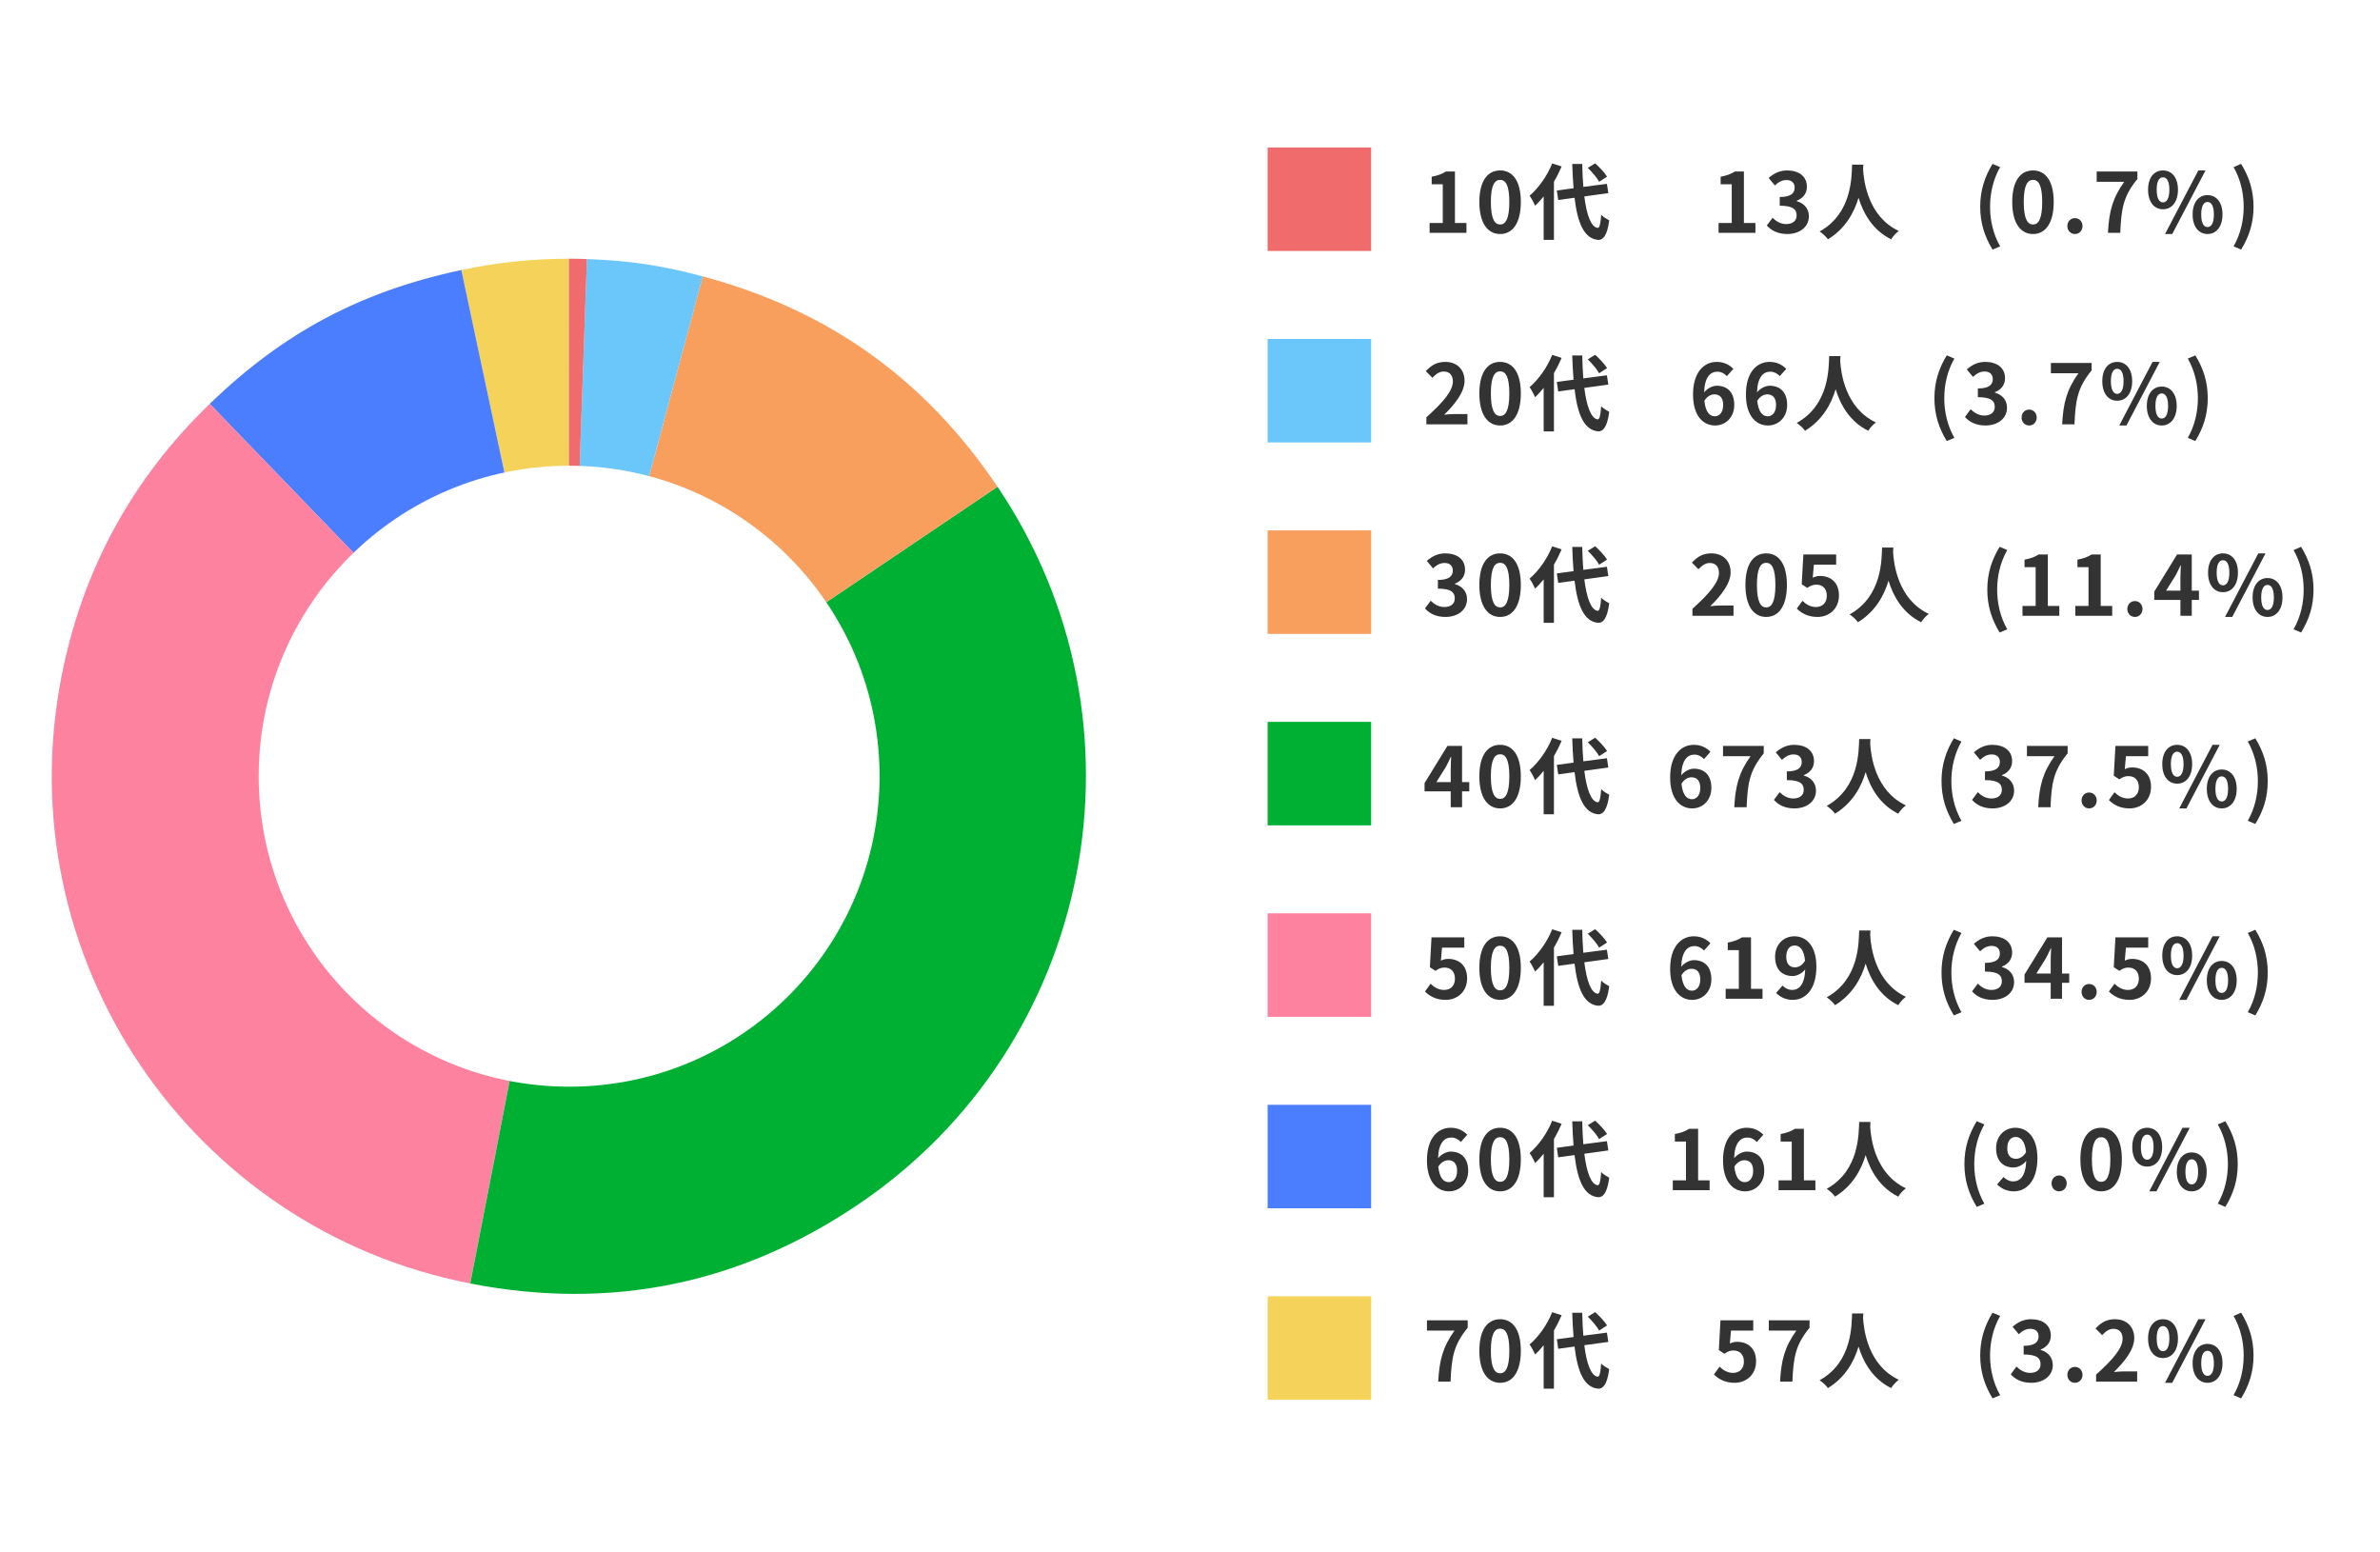
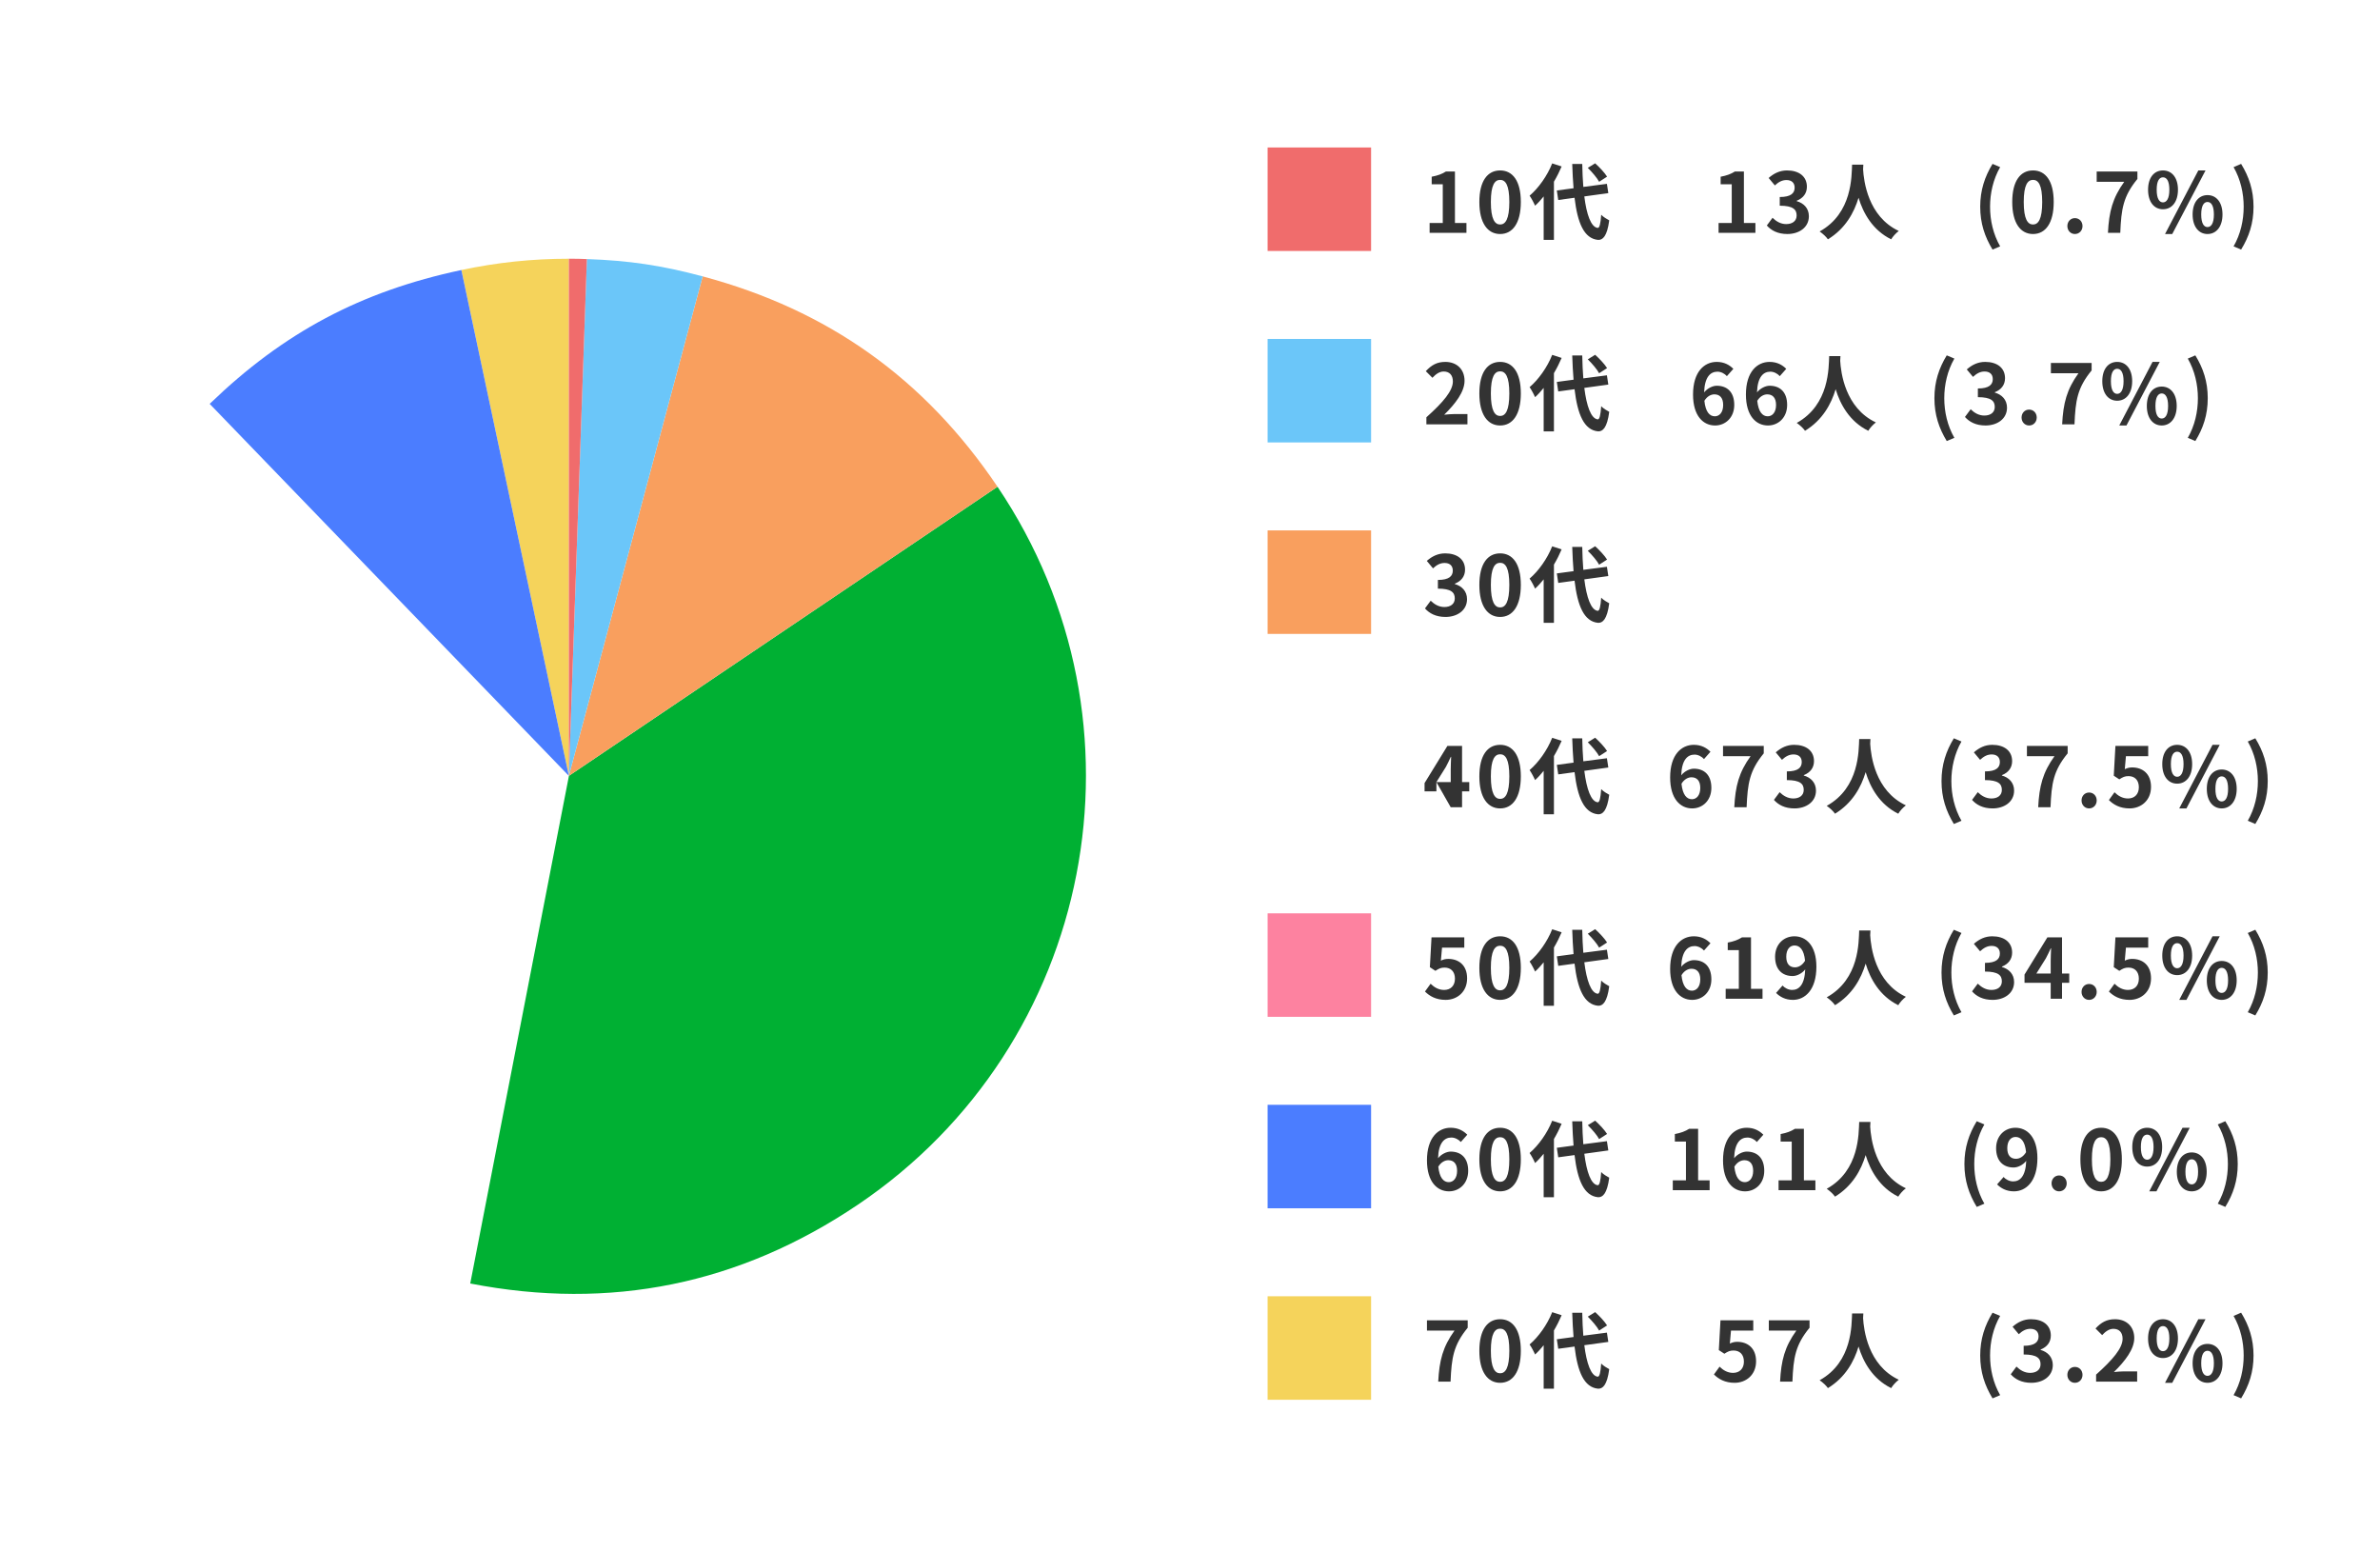
<svg xmlns="http://www.w3.org/2000/svg" width="460" height="300" viewBox="0 0 460 300" fill="none">
  <rect width="460" height="300" fill="white" />
  <g clip-path="url(#clip0_12586_2444)">
    <path d="M109.947 149.934L89.17 52.182C96.078 50.71 102.884 50 109.947 50V149.934Z" fill="#F5D35B" />
    <path d="M109.947 149.934L40.526 78.047C54.821 64.243 69.736 56.315 89.17 52.182L109.947 149.921V149.934Z" fill="#4B7DFF" />
-     <path d="M109.947 149.934L90.874 248.021C36.704 237.484 1.323 185.031 11.86 130.861C15.863 110.278 25.444 92.613 40.539 78.047L109.96 149.934H109.947Z" fill="#FD82A0" />
    <path d="M109.946 149.934L192.796 94.059C223.658 139.81 211.584 201.921 165.834 232.783C142.952 248.214 117.978 253.302 90.887 248.033L109.959 149.946L109.946 149.934Z" fill="#00B033" />
    <path d="M109.946 149.934L135.811 53.409C160.113 59.917 178.721 73.192 192.796 94.059L109.946 149.934Z" fill="#F99F5E" />
    <path d="M109.946 149.934L113.433 50.065C121.594 50.349 127.921 51.291 135.811 53.409L109.946 149.934Z" fill="#6BC6F9" />
    <path d="M109.946 149.934V50C111.496 50 111.883 50 113.433 50.065L109.946 149.934Z" fill="#F06C6C" />
-     <circle cx="110" cy="150" r="60" fill="white" />
  </g>
  <rect x="245" y="28.5" width="20" height="20" fill="#F06C6C" />
  <path d="M276.312 45V43.096H278.856V35.608H276.712V34.152C277.896 33.928 278.712 33.624 279.464 33.144H281.208V43.096H283.432V45H276.312ZM289.942 45.224C287.526 45.224 285.926 43.112 285.926 39.032C285.926 34.936 287.526 32.936 289.942 32.936C292.358 32.936 293.942 34.952 293.942 39.032C293.942 43.112 292.358 45.224 289.942 45.224ZM289.942 43.384C290.966 43.384 291.718 42.36 291.718 39.032C291.718 35.72 290.966 34.76 289.942 34.76C288.918 34.76 288.15 35.72 288.15 39.032C288.15 42.36 288.918 43.384 289.942 43.384ZM310.612 34.136L309.076 35.128C308.676 34.376 307.716 33.256 306.884 32.44L308.308 31.56C309.156 32.328 310.148 33.384 310.612 34.136ZM300.004 31.576L301.828 32.168C301.412 33.144 300.916 34.136 300.34 35.112V46.36H298.356V37.96C297.812 38.632 297.268 39.24 296.692 39.752C296.516 39.304 295.972 38.28 295.636 37.816C297.364 36.344 299.044 33.992 300.004 31.576ZM310.852 37.32L306.212 37.96C306.66 41.512 307.508 43.88 308.788 44.04C309.156 44.072 309.348 43.272 309.476 41.496C309.828 41.912 310.676 42.392 311.028 42.584C310.628 45.672 309.764 46.408 308.868 46.36C306.164 46.104 304.9 43.096 304.324 38.216L301.172 38.648L300.9 36.808L304.132 36.376C304.02 34.936 303.924 33.368 303.876 31.688H305.812C305.844 33.256 305.908 34.76 306.02 36.12L310.58 35.528L310.852 37.32Z" fill="#333333" />
  <path d="M332.162 45V43.096H334.706V35.608H332.562V34.152C333.746 33.928 334.562 33.624 335.314 33.144H337.058V43.096H339.282V45H332.162ZM345.456 45.224C343.584 45.224 342.32 44.52 341.488 43.576L342.592 42.088C343.296 42.776 344.16 43.304 345.232 43.304C346.432 43.304 347.248 42.712 347.248 41.64C347.248 40.488 346.56 39.752 343.984 39.752V38.072C346.16 38.072 346.864 37.32 346.864 36.264C346.864 35.336 346.288 34.792 345.28 34.792C344.432 34.792 343.744 35.176 343.04 35.832L341.84 34.392C342.864 33.496 344 32.936 345.392 32.936C347.68 32.936 349.232 34.072 349.232 36.088C349.232 37.368 348.512 38.296 347.264 38.792V38.872C348.592 39.24 349.616 40.232 349.616 41.784C349.616 43.96 347.712 45.224 345.456 45.224ZM357.966 31.816H360.142C360.126 32.072 360.11 32.392 360.094 32.728C360.222 34.936 361.022 41.832 366.99 44.632C366.398 45.08 365.822 45.736 365.518 46.248C361.902 44.456 360.11 41.16 359.214 38.216C358.35 41.096 356.67 44.184 353.294 46.248C352.958 45.752 352.334 45.176 351.694 44.728C358.078 41.192 357.854 33.928 357.966 31.816ZM385.113 48.232C383.609 45.752 382.729 43.16 382.729 39.944C382.729 36.76 383.609 34.136 385.113 31.672L386.585 32.296C385.241 34.632 384.633 37.336 384.633 39.944C384.633 42.584 385.241 45.272 386.585 47.608L385.113 48.232ZM392.936 45.224C390.52 45.224 388.92 43.112 388.92 39.032C388.92 34.936 390.52 32.936 392.936 32.936C395.352 32.936 396.936 34.952 396.936 39.032C396.936 43.112 395.352 45.224 392.936 45.224ZM392.936 43.384C393.96 43.384 394.712 42.36 394.712 39.032C394.712 35.72 393.96 34.76 392.936 34.76C391.912 34.76 391.144 35.72 391.144 39.032C391.144 42.36 391.912 43.384 392.936 43.384ZM401.03 45.224C400.198 45.224 399.574 44.552 399.574 43.688C399.574 42.808 400.198 42.152 401.03 42.152C401.878 42.152 402.502 42.808 402.502 43.688C402.502 44.552 401.878 45.224 401.03 45.224ZM407.417 45C407.625 40.888 408.313 38.264 410.569 35.128H405.241V33.144H413.113V34.584C410.361 37.944 409.993 40.36 409.801 45H407.417ZM418.054 40.44C416.358 40.44 415.174 39.048 415.174 36.664C415.174 34.296 416.358 32.936 418.054 32.936C419.75 32.936 420.95 34.296 420.95 36.664C420.95 39.048 419.75 40.44 418.054 40.44ZM418.054 39.112C418.742 39.112 419.286 38.408 419.286 36.664C419.286 34.92 418.742 34.264 418.054 34.264C417.366 34.264 416.838 34.92 416.838 36.664C416.838 38.408 417.366 39.112 418.054 39.112ZM418.454 45.224L424.886 32.936H426.278L419.846 45.224H418.454ZM426.662 45.224C424.982 45.224 423.782 43.816 423.782 41.448C423.782 39.064 424.982 37.704 426.662 37.704C428.342 37.704 429.558 39.064 429.558 41.448C429.558 43.816 428.342 45.224 426.662 45.224ZM426.662 43.88C427.35 43.88 427.894 43.192 427.894 41.448C427.894 39.704 427.35 39.032 426.662 39.032C425.974 39.032 425.446 39.704 425.446 41.448C425.446 43.192 425.974 43.88 426.662 43.88ZM433.157 48.232L431.701 47.608C433.045 45.272 433.653 42.584 433.653 39.944C433.653 37.336 433.045 34.632 431.701 32.296L433.157 31.672C434.677 34.136 435.557 36.76 435.557 39.944C435.557 43.16 434.677 45.752 433.157 48.232Z" fill="#333333" />
  <rect x="245" y="65.5" width="20" height="20" fill="#6BC6F9" />
  <path d="M275.688 82V80.64C278.904 77.76 280.808 75.536 280.808 73.712C280.808 72.512 280.168 71.792 279.032 71.792C278.168 71.792 277.464 72.352 276.856 73.008L275.576 71.728C276.664 70.56 277.72 69.936 279.336 69.936C281.576 69.936 283.064 71.376 283.064 73.584C283.064 75.728 281.288 78.032 279.128 80.144C279.72 80.08 280.504 80.016 281.064 80.016H283.624V82H275.688ZM289.942 82.224C287.526 82.224 285.926 80.112 285.926 76.032C285.926 71.936 287.526 69.936 289.942 69.936C292.358 69.936 293.942 71.952 293.942 76.032C293.942 80.112 292.358 82.224 289.942 82.224ZM289.942 80.384C290.966 80.384 291.718 79.36 291.718 76.032C291.718 72.72 290.966 71.76 289.942 71.76C288.918 71.76 288.15 72.72 288.15 76.032C288.15 79.36 288.918 80.384 289.942 80.384ZM310.612 71.136L309.076 72.128C308.676 71.376 307.716 70.256 306.884 69.44L308.308 68.56C309.156 69.328 310.148 70.384 310.612 71.136ZM300.004 68.576L301.828 69.168C301.412 70.144 300.916 71.136 300.34 72.112V83.36H298.356V74.96C297.812 75.632 297.268 76.24 296.692 76.752C296.516 76.304 295.972 75.28 295.636 74.816C297.364 73.344 299.044 70.992 300.004 68.576ZM310.852 74.32L306.212 74.96C306.66 78.512 307.508 80.88 308.788 81.04C309.156 81.072 309.348 80.272 309.476 78.496C309.828 78.912 310.676 79.392 311.028 79.584C310.628 82.672 309.764 83.408 308.868 83.36C306.164 83.104 304.9 80.096 304.324 75.216L301.172 75.648L300.9 73.808L304.132 73.376C304.02 71.936 303.924 70.368 303.876 68.688H305.812C305.844 70.256 305.908 71.76 306.02 73.12L310.58 72.528L310.852 74.32Z" fill="#333333" />
  <path d="M331.353 76.208C330.713 76.208 329.961 76.56 329.417 77.456C329.641 79.616 330.441 80.448 331.433 80.448C332.313 80.448 333.049 79.712 333.049 78.256C333.049 76.864 332.377 76.208 331.353 76.208ZM331.481 82.224C329.225 82.224 327.225 80.416 327.225 76.24C327.225 71.824 329.417 69.936 331.801 69.936C333.257 69.936 334.297 70.544 335.017 71.28L333.769 72.688C333.353 72.208 332.633 71.824 331.945 71.824C330.585 71.824 329.465 72.848 329.369 75.824C330.009 75.024 331.033 74.544 331.801 74.544C333.785 74.544 335.193 75.728 335.193 78.256C335.193 80.688 333.497 82.224 331.481 82.224ZM341.575 76.208C340.935 76.208 340.183 76.56 339.639 77.456C339.863 79.616 340.663 80.448 341.655 80.448C342.535 80.448 343.271 79.712 343.271 78.256C343.271 76.864 342.599 76.208 341.575 76.208ZM341.703 82.224C339.447 82.224 337.447 80.416 337.447 76.24C337.447 71.824 339.639 69.936 342.023 69.936C343.479 69.936 344.519 70.544 345.239 71.28L343.991 72.688C343.575 72.208 342.855 71.824 342.167 71.824C340.807 71.824 339.687 72.848 339.591 75.824C340.231 75.024 341.255 74.544 342.023 74.544C344.007 74.544 345.415 75.728 345.415 78.256C345.415 80.688 343.719 82.224 341.703 82.224ZM353.541 68.816H355.717C355.701 69.072 355.685 69.392 355.669 69.728C355.797 71.936 356.597 78.832 362.565 81.632C361.973 82.08 361.397 82.736 361.093 83.248C357.477 81.456 355.685 78.16 354.789 75.216C353.925 78.096 352.245 81.184 348.869 83.248C348.533 82.752 347.909 82.176 347.269 81.728C353.653 78.192 353.429 70.928 353.541 68.816ZM376.263 85.232C374.759 82.752 373.879 80.16 373.879 76.944C373.879 73.76 374.759 71.136 376.263 68.672L377.735 69.296C376.391 71.632 375.783 74.336 375.783 76.944C375.783 79.584 376.391 82.272 377.735 84.608L376.263 85.232ZM383.75 82.224C381.878 82.224 380.614 81.52 379.782 80.576L380.886 79.088C381.59 79.776 382.454 80.304 383.526 80.304C384.726 80.304 385.542 79.712 385.542 78.64C385.542 77.488 384.854 76.752 382.278 76.752V75.072C384.454 75.072 385.158 74.32 385.158 73.264C385.158 72.336 384.582 71.792 383.574 71.792C382.726 71.792 382.038 72.176 381.334 72.832L380.134 71.392C381.158 70.496 382.294 69.936 383.686 69.936C385.974 69.936 387.526 71.072 387.526 73.088C387.526 74.368 386.806 75.296 385.558 75.792V75.872C386.886 76.24 387.91 77.232 387.91 78.784C387.91 80.96 386.006 82.224 383.75 82.224ZM392.18 82.224C391.348 82.224 390.724 81.552 390.724 80.688C390.724 79.808 391.348 79.152 392.18 79.152C393.028 79.152 393.652 79.808 393.652 80.688C393.652 81.552 393.028 82.224 392.18 82.224ZM398.567 82C398.775 77.888 399.463 75.264 401.719 72.128H396.391V70.144H404.263V71.584C401.511 74.944 401.143 77.36 400.951 82H398.567ZM409.205 77.44C407.509 77.44 406.325 76.048 406.325 73.664C406.325 71.296 407.509 69.936 409.205 69.936C410.901 69.936 412.101 71.296 412.101 73.664C412.101 76.048 410.901 77.44 409.205 77.44ZM409.205 76.112C409.893 76.112 410.437 75.408 410.437 73.664C410.437 71.92 409.893 71.264 409.205 71.264C408.517 71.264 407.989 71.92 407.989 73.664C407.989 75.408 408.517 76.112 409.205 76.112ZM409.605 82.224L416.037 69.936H417.429L410.997 82.224H409.605ZM417.813 82.224C416.133 82.224 414.933 80.816 414.933 78.448C414.933 76.064 416.133 74.704 417.813 74.704C419.493 74.704 420.709 76.064 420.709 78.448C420.709 80.816 419.493 82.224 417.813 82.224ZM417.813 80.88C418.501 80.88 419.045 80.192 419.045 78.448C419.045 76.704 418.501 76.032 417.813 76.032C417.125 76.032 416.597 76.704 416.597 78.448C416.597 80.192 417.125 80.88 417.813 80.88ZM424.307 85.232L422.851 84.608C424.195 82.272 424.803 79.584 424.803 76.944C424.803 74.336 424.195 71.632 422.851 69.296L424.307 68.672C425.827 71.136 426.707 73.76 426.707 76.944C426.707 80.16 425.827 82.752 424.307 85.232Z" fill="#333333" />
  <rect x="245" y="102.5" width="20" height="20" fill="#F99F5E" />
  <path d="M279.384 119.224C277.512 119.224 276.248 118.52 275.416 117.576L276.52 116.088C277.224 116.776 278.088 117.304 279.16 117.304C280.36 117.304 281.176 116.712 281.176 115.64C281.176 114.488 280.488 113.752 277.912 113.752V112.072C280.088 112.072 280.792 111.32 280.792 110.264C280.792 109.336 280.216 108.792 279.208 108.792C278.36 108.792 277.672 109.176 276.968 109.832L275.768 108.392C276.792 107.496 277.928 106.936 279.32 106.936C281.608 106.936 283.16 108.072 283.16 110.088C283.16 111.368 282.44 112.296 281.192 112.792V112.872C282.52 113.24 283.544 114.232 283.544 115.784C283.544 117.96 281.64 119.224 279.384 119.224ZM289.942 119.224C287.526 119.224 285.926 117.112 285.926 113.032C285.926 108.936 287.526 106.936 289.942 106.936C292.358 106.936 293.942 108.952 293.942 113.032C293.942 117.112 292.358 119.224 289.942 119.224ZM289.942 117.384C290.966 117.384 291.718 116.36 291.718 113.032C291.718 109.72 290.966 108.76 289.942 108.76C288.918 108.76 288.15 109.72 288.15 113.032C288.15 116.36 288.918 117.384 289.942 117.384ZM310.612 108.136L309.076 109.128C308.676 108.376 307.716 107.256 306.884 106.44L308.308 105.56C309.156 106.328 310.148 107.384 310.612 108.136ZM300.004 105.576L301.828 106.168C301.412 107.144 300.916 108.136 300.34 109.112V120.36H298.356V111.96C297.812 112.632 297.268 113.24 296.692 113.752C296.516 113.304 295.972 112.28 295.636 111.816C297.364 110.344 299.044 107.992 300.004 105.576ZM310.852 111.32L306.212 111.96C306.66 115.512 307.508 117.88 308.788 118.04C309.156 118.072 309.348 117.272 309.476 115.496C309.828 115.912 310.676 116.392 311.028 116.584C310.628 119.672 309.764 120.408 308.868 120.36C306.164 120.104 304.9 117.096 304.324 112.216L301.172 112.648L300.9 110.808L304.132 110.376C304.02 108.936 303.924 107.368 303.876 105.688H305.812C305.844 107.256 305.908 108.76 306.02 110.12L310.58 109.528L310.852 111.32Z" fill="#333333" />
-   <path d="M327.113 119V117.64C330.329 114.76 332.233 112.536 332.233 110.712C332.233 109.512 331.593 108.792 330.457 108.792C329.593 108.792 328.889 109.352 328.281 110.008L327.001 108.728C328.089 107.56 329.145 106.936 330.761 106.936C333.001 106.936 334.489 108.376 334.489 110.584C334.489 112.728 332.713 115.032 330.553 117.144C331.145 117.08 331.929 117.016 332.489 117.016H335.049V119H327.113ZM341.367 119.224C338.951 119.224 337.351 117.112 337.351 113.032C337.351 108.936 338.951 106.936 341.367 106.936C343.783 106.936 345.367 108.952 345.367 113.032C345.367 117.112 343.783 119.224 341.367 119.224ZM341.367 117.384C342.391 117.384 343.143 116.36 343.143 113.032C343.143 109.72 342.391 108.76 341.367 108.76C340.343 108.76 339.575 109.72 339.575 113.032C339.575 116.36 340.343 117.384 341.367 117.384ZM351.285 119.224C349.413 119.224 348.165 118.488 347.285 117.608L348.373 116.104C349.045 116.76 349.877 117.304 350.981 117.304C352.213 117.304 353.077 116.52 353.077 115.128C353.077 113.752 352.277 112.984 351.077 112.984C350.373 112.984 349.989 113.16 349.301 113.608L348.229 112.904L348.549 107.144H354.885V109.128H350.581L350.357 111.64C350.837 111.416 351.237 111.304 351.781 111.304C353.765 111.304 355.429 112.488 355.429 115.064C355.429 117.704 353.477 119.224 351.285 119.224ZM363.763 105.816H365.939C365.923 106.072 365.907 106.392 365.891 106.728C366.019 108.936 366.819 115.832 372.787 118.632C372.195 119.08 371.619 119.736 371.315 120.248C367.699 118.456 365.907 115.16 365.011 112.216C364.147 115.096 362.467 118.184 359.091 120.248C358.755 119.752 358.131 119.176 357.491 118.728C363.875 115.192 363.651 107.928 363.763 105.816ZM386.485 122.232C384.981 119.752 384.101 117.16 384.101 113.944C384.101 110.76 384.981 108.136 386.485 105.672L387.957 106.296C386.613 108.632 386.005 111.336 386.005 113.944C386.005 116.584 386.613 119.272 387.957 121.608L386.485 122.232ZM390.9 119V117.096H393.444V109.608H391.3V108.152C392.484 107.928 393.3 107.624 394.052 107.144H395.796V117.096H398.02V119H390.9ZM401.121 119V117.096H403.665V109.608H401.521V108.152C402.705 107.928 403.521 107.624 404.273 107.144H406.017V117.096H408.241V119H401.121ZM412.623 119.224C411.791 119.224 411.167 118.552 411.167 117.688C411.167 116.808 411.791 116.152 412.623 116.152C413.471 116.152 414.095 116.808 414.095 117.688C414.095 118.552 413.471 119.224 412.623 119.224ZM418.658 114.136H421.426V111.72C421.426 111.032 421.474 109.96 421.506 109.256H421.442C421.154 109.896 420.834 110.552 420.498 111.192L418.658 114.136ZM421.426 119V115.928H416.37V114.328L420.786 107.144H423.618V114.136H425.01V115.928H423.618V119H421.426ZM429.648 114.44C427.952 114.44 426.768 113.048 426.768 110.664C426.768 108.296 427.952 106.936 429.648 106.936C431.344 106.936 432.544 108.296 432.544 110.664C432.544 113.048 431.344 114.44 429.648 114.44ZM429.648 113.112C430.336 113.112 430.88 112.408 430.88 110.664C430.88 108.92 430.336 108.264 429.648 108.264C428.96 108.264 428.432 108.92 428.432 110.664C428.432 112.408 428.96 113.112 429.648 113.112ZM430.048 119.224L436.48 106.936H437.872L431.44 119.224H430.048ZM438.256 119.224C436.576 119.224 435.376 117.816 435.376 115.448C435.376 113.064 436.576 111.704 438.256 111.704C439.936 111.704 441.152 113.064 441.152 115.448C441.152 117.816 439.936 119.224 438.256 119.224ZM438.256 117.88C438.944 117.88 439.488 117.192 439.488 115.448C439.488 113.704 438.944 113.032 438.256 113.032C437.568 113.032 437.04 113.704 437.04 115.448C437.04 117.192 437.568 117.88 438.256 117.88ZM444.751 122.232L443.295 121.608C444.639 119.272 445.247 116.584 445.247 113.944C445.247 111.336 444.639 108.632 443.295 106.296L444.751 105.672C446.271 108.136 447.151 110.76 447.151 113.944C447.151 117.16 446.271 119.752 444.751 122.232Z" fill="#333333" />
-   <rect x="245" y="139.5" width="20" height="20" fill="#00B033" />
-   <path d="M277.624 151.136H280.392V148.72C280.392 148.032 280.44 146.96 280.472 146.256H280.408C280.12 146.896 279.8 147.552 279.464 148.192L277.624 151.136ZM280.392 156V152.928H275.336V151.328L279.752 144.144H282.584V151.136H283.976V152.928H282.584V156H280.392ZM289.942 156.224C287.526 156.224 285.926 154.112 285.926 150.032C285.926 145.936 287.526 143.936 289.942 143.936C292.358 143.936 293.942 145.952 293.942 150.032C293.942 154.112 292.358 156.224 289.942 156.224ZM289.942 154.384C290.966 154.384 291.718 153.36 291.718 150.032C291.718 146.72 290.966 145.76 289.942 145.76C288.918 145.76 288.15 146.72 288.15 150.032C288.15 153.36 288.918 154.384 289.942 154.384ZM310.612 145.136L309.076 146.128C308.676 145.376 307.716 144.256 306.884 143.44L308.308 142.56C309.156 143.328 310.148 144.384 310.612 145.136ZM300.004 142.576L301.828 143.168C301.412 144.144 300.916 145.136 300.34 146.112V157.36H298.356V148.96C297.812 149.632 297.268 150.24 296.692 150.752C296.516 150.304 295.972 149.28 295.636 148.816C297.364 147.344 299.044 144.992 300.004 142.576ZM310.852 148.32L306.212 148.96C306.66 152.512 307.508 154.88 308.788 155.04C309.156 155.072 309.348 154.272 309.476 152.496C309.828 152.912 310.676 153.392 311.028 153.584C310.628 156.672 309.764 157.408 308.868 157.36C306.164 157.104 304.9 154.096 304.324 149.216L301.172 149.648L300.9 147.808L304.132 147.376C304.02 145.936 303.924 144.368 303.876 142.688H305.812C305.844 144.256 305.908 145.76 306.02 147.12L310.58 146.528L310.852 148.32Z" fill="#333333" />
+   <path d="M277.624 151.136H280.392V148.72C280.392 148.032 280.44 146.96 280.472 146.256H280.408C280.12 146.896 279.8 147.552 279.464 148.192L277.624 151.136ZV152.928H275.336V151.328L279.752 144.144H282.584V151.136H283.976V152.928H282.584V156H280.392ZM289.942 156.224C287.526 156.224 285.926 154.112 285.926 150.032C285.926 145.936 287.526 143.936 289.942 143.936C292.358 143.936 293.942 145.952 293.942 150.032C293.942 154.112 292.358 156.224 289.942 156.224ZM289.942 154.384C290.966 154.384 291.718 153.36 291.718 150.032C291.718 146.72 290.966 145.76 289.942 145.76C288.918 145.76 288.15 146.72 288.15 150.032C288.15 153.36 288.918 154.384 289.942 154.384ZM310.612 145.136L309.076 146.128C308.676 145.376 307.716 144.256 306.884 143.44L308.308 142.56C309.156 143.328 310.148 144.384 310.612 145.136ZM300.004 142.576L301.828 143.168C301.412 144.144 300.916 145.136 300.34 146.112V157.36H298.356V148.96C297.812 149.632 297.268 150.24 296.692 150.752C296.516 150.304 295.972 149.28 295.636 148.816C297.364 147.344 299.044 144.992 300.004 142.576ZM310.852 148.32L306.212 148.96C306.66 152.512 307.508 154.88 308.788 155.04C309.156 155.072 309.348 154.272 309.476 152.496C309.828 152.912 310.676 153.392 311.028 153.584C310.628 156.672 309.764 157.408 308.868 157.36C306.164 157.104 304.9 154.096 304.324 149.216L301.172 149.648L300.9 147.808L304.132 147.376C304.02 145.936 303.924 144.368 303.876 142.688H305.812C305.844 144.256 305.908 145.76 306.02 147.12L310.58 146.528L310.852 148.32Z" fill="#333333" />
  <path d="M326.928 150.208C326.288 150.208 325.536 150.56 324.992 151.456C325.216 153.616 326.016 154.448 327.008 154.448C327.888 154.448 328.624 153.712 328.624 152.256C328.624 150.864 327.952 150.208 326.928 150.208ZM327.056 156.224C324.8 156.224 322.8 154.416 322.8 150.24C322.8 145.824 324.992 143.936 327.376 143.936C328.832 143.936 329.872 144.544 330.592 145.28L329.344 146.688C328.928 146.208 328.208 145.824 327.52 145.824C326.16 145.824 325.04 146.848 324.944 149.824C325.584 149.024 326.608 148.544 327.376 148.544C329.36 148.544 330.768 149.728 330.768 152.256C330.768 154.688 329.072 156.224 327.056 156.224ZM335.198 156C335.406 151.888 336.094 149.264 338.35 146.128H333.022V144.144H340.894V145.584C338.142 148.944 337.774 151.36 337.582 156H335.198ZM346.828 156.224C344.956 156.224 343.692 155.52 342.86 154.576L343.964 153.088C344.668 153.776 345.532 154.304 346.604 154.304C347.804 154.304 348.62 153.712 348.62 152.64C348.62 151.488 347.932 150.752 345.356 150.752V149.072C347.532 149.072 348.236 148.32 348.236 147.264C348.236 146.336 347.66 145.792 346.652 145.792C345.804 145.792 345.116 146.176 344.412 146.832L343.212 145.392C344.236 144.496 345.372 143.936 346.764 143.936C349.052 143.936 350.604 145.072 350.604 147.088C350.604 148.368 349.884 149.296 348.636 149.792V149.872C349.964 150.24 350.988 151.232 350.988 152.784C350.988 154.96 349.084 156.224 346.828 156.224ZM359.338 142.816H361.514C361.498 143.072 361.482 143.392 361.466 143.728C361.594 145.936 362.394 152.832 368.362 155.632C367.77 156.08 367.194 156.736 366.89 157.248C363.274 155.456 361.482 152.16 360.586 149.216C359.722 152.096 358.042 155.184 354.666 157.248C354.33 156.752 353.706 156.176 353.066 155.728C359.45 152.192 359.226 144.928 359.338 142.816ZM377.635 159.232C376.131 156.752 375.251 154.16 375.251 150.944C375.251 147.76 376.131 145.136 377.635 142.672L379.107 143.296C377.763 145.632 377.155 148.336 377.155 150.944C377.155 153.584 377.763 156.272 379.107 158.608L377.635 159.232ZM385.121 156.224C383.249 156.224 381.985 155.52 381.153 154.576L382.257 153.088C382.961 153.776 383.825 154.304 384.897 154.304C386.097 154.304 386.913 153.712 386.913 152.64C386.913 151.488 386.225 150.752 383.649 150.752V149.072C385.825 149.072 386.529 148.32 386.529 147.264C386.529 146.336 385.953 145.792 384.945 145.792C384.097 145.792 383.409 146.176 382.705 146.832L381.505 145.392C382.529 144.496 383.665 143.936 385.057 143.936C387.345 143.936 388.898 145.072 388.898 147.088C388.898 148.368 388.177 149.296 386.929 149.792V149.872C388.257 150.24 389.281 151.232 389.281 152.784C389.281 154.96 387.377 156.224 385.121 156.224ZM393.935 156C394.143 151.888 394.831 149.264 397.087 146.128H391.759V144.144H399.631V145.584C396.879 148.944 396.511 151.36 396.319 156H393.935ZM403.773 156.224C402.941 156.224 402.317 155.552 402.317 154.688C402.317 153.808 402.941 153.152 403.773 153.152C404.621 153.152 405.245 153.808 405.245 154.688C405.245 155.552 404.621 156.224 403.773 156.224ZM411.6 156.224C409.728 156.224 408.48 155.488 407.6 154.608L408.688 153.104C409.36 153.76 410.192 154.304 411.296 154.304C412.528 154.304 413.392 153.52 413.392 152.128C413.392 150.752 412.592 149.984 411.392 149.984C410.688 149.984 410.304 150.16 409.616 150.608L408.544 149.904L408.864 144.144H415.2V146.128H410.896L410.672 148.64C411.152 148.416 411.552 148.304 412.096 148.304C414.08 148.304 415.744 149.488 415.744 152.064C415.744 154.704 413.792 156.224 411.6 156.224ZM420.798 151.44C419.102 151.44 417.918 150.048 417.918 147.664C417.918 145.296 419.102 143.936 420.798 143.936C422.494 143.936 423.694 145.296 423.694 147.664C423.694 150.048 422.494 151.44 420.798 151.44ZM420.798 150.112C421.486 150.112 422.03 149.408 422.03 147.664C422.03 145.92 421.486 145.264 420.798 145.264C420.11 145.264 419.582 145.92 419.582 147.664C419.582 149.408 420.11 150.112 420.798 150.112ZM421.198 156.224L427.63 143.936H429.022L422.59 156.224H421.198ZM429.406 156.224C427.726 156.224 426.526 154.816 426.526 152.448C426.526 150.064 427.726 148.704 429.406 148.704C431.086 148.704 432.302 150.064 432.302 152.448C432.302 154.816 431.086 156.224 429.406 156.224ZM429.406 154.88C430.094 154.88 430.638 154.192 430.638 152.448C430.638 150.704 430.094 150.032 429.406 150.032C428.718 150.032 428.19 150.704 428.19 152.448C428.19 154.192 428.718 154.88 429.406 154.88ZM435.901 159.232L434.445 158.608C435.789 156.272 436.397 153.584 436.397 150.944C436.397 148.336 435.789 145.632 434.445 143.296L435.901 142.672C437.421 145.136 438.301 147.76 438.301 150.944C438.301 154.16 437.421 156.752 435.901 159.232Z" fill="#333333" />
  <rect x="245" y="176.5" width="20" height="20" fill="#FD82A0" />
  <path d="M279.416 193.224C277.544 193.224 276.296 192.488 275.416 191.608L276.504 190.104C277.176 190.76 278.008 191.304 279.112 191.304C280.344 191.304 281.208 190.52 281.208 189.128C281.208 187.752 280.408 186.984 279.208 186.984C278.504 186.984 278.12 187.16 277.432 187.608L276.36 186.904L276.68 181.144H283.016V183.128H278.712L278.488 185.64C278.968 185.416 279.368 185.304 279.912 185.304C281.896 185.304 283.56 186.488 283.56 189.064C283.56 191.704 281.608 193.224 279.416 193.224ZM289.942 193.224C287.526 193.224 285.926 191.112 285.926 187.032C285.926 182.936 287.526 180.936 289.942 180.936C292.358 180.936 293.942 182.952 293.942 187.032C293.942 191.112 292.358 193.224 289.942 193.224ZM289.942 191.384C290.966 191.384 291.718 190.36 291.718 187.032C291.718 183.72 290.966 182.76 289.942 182.76C288.918 182.76 288.15 183.72 288.15 187.032C288.15 190.36 288.918 191.384 289.942 191.384ZM310.612 182.136L309.076 183.128C308.676 182.376 307.716 181.256 306.884 180.44L308.308 179.56C309.156 180.328 310.148 181.384 310.612 182.136ZM300.004 179.576L301.828 180.168C301.412 181.144 300.916 182.136 300.34 183.112V194.36H298.356V185.96C297.812 186.632 297.268 187.24 296.692 187.752C296.516 187.304 295.972 186.28 295.636 185.816C297.364 184.344 299.044 181.992 300.004 179.576ZM310.852 185.32L306.212 185.96C306.66 189.512 307.508 191.88 308.788 192.04C309.156 192.072 309.348 191.272 309.476 189.496C309.828 189.912 310.676 190.392 311.028 190.584C310.628 193.672 309.764 194.408 308.868 194.36C306.164 194.104 304.9 191.096 304.324 186.216L301.172 186.648L300.9 184.808L304.132 184.376C304.02 182.936 303.924 181.368 303.876 179.688H305.812C305.844 181.256 305.908 182.76 306.02 184.12L310.58 183.528L310.852 185.32Z" fill="#333333" />
  <path d="M326.928 187.208C326.288 187.208 325.536 187.56 324.992 188.456C325.216 190.616 326.016 191.448 327.008 191.448C327.888 191.448 328.624 190.712 328.624 189.256C328.624 187.864 327.952 187.208 326.928 187.208ZM327.056 193.224C324.8 193.224 322.8 191.416 322.8 187.24C322.8 182.824 324.992 180.936 327.376 180.936C328.832 180.936 329.872 181.544 330.592 182.28L329.344 183.688C328.928 183.208 328.208 182.824 327.52 182.824C326.16 182.824 325.04 183.848 324.944 186.824C325.584 186.024 326.608 185.544 327.376 185.544C329.36 185.544 330.768 186.728 330.768 189.256C330.768 191.688 329.072 193.224 327.056 193.224ZM333.534 193V191.096H336.078V183.608H333.934V182.152C335.118 181.928 335.934 181.624 336.686 181.144H338.43V191.096H340.654V193H333.534ZM345.244 184.888C345.244 186.28 345.9 186.936 346.924 186.936C347.58 186.936 348.332 186.568 348.876 185.656C348.668 183.512 347.852 182.712 346.844 182.712C345.964 182.712 345.244 183.432 345.244 184.888ZM346.524 193.224C345.052 193.224 343.98 192.6 343.276 191.88L344.524 190.456C344.956 190.936 345.676 191.304 346.38 191.304C347.708 191.304 348.796 190.296 348.908 187.336C348.284 188.136 347.276 188.616 346.476 188.616C344.508 188.616 343.084 187.4 343.084 184.888C343.084 182.456 344.78 180.936 346.812 180.936C349.052 180.936 351.068 182.696 351.068 186.808C351.068 191.288 348.876 193.224 346.524 193.224ZM359.338 179.816H361.514C361.498 180.072 361.482 180.392 361.466 180.728C361.594 182.936 362.394 189.832 368.362 192.632C367.77 193.08 367.194 193.736 366.89 194.248C363.274 192.456 361.482 189.16 360.586 186.216C359.722 189.096 358.042 192.184 354.666 194.248C354.33 193.752 353.706 193.176 353.066 192.728C359.45 189.192 359.226 181.928 359.338 179.816ZM377.635 196.232C376.131 193.752 375.251 191.16 375.251 187.944C375.251 184.76 376.131 182.136 377.635 179.672L379.107 180.296C377.763 182.632 377.155 185.336 377.155 187.944C377.155 190.584 377.763 193.272 379.107 195.608L377.635 196.232ZM385.121 193.224C383.249 193.224 381.985 192.52 381.153 191.576L382.257 190.088C382.961 190.776 383.825 191.304 384.897 191.304C386.097 191.304 386.913 190.712 386.913 189.64C386.913 188.488 386.225 187.752 383.649 187.752V186.072C385.825 186.072 386.529 185.32 386.529 184.264C386.529 183.336 385.953 182.792 384.945 182.792C384.097 182.792 383.409 183.176 382.705 183.832L381.505 182.392C382.529 181.496 383.665 180.936 385.057 180.936C387.345 180.936 388.898 182.072 388.898 184.088C388.898 185.368 388.177 186.296 386.929 186.792V186.872C388.257 187.24 389.281 188.232 389.281 189.784C389.281 191.96 387.377 193.224 385.121 193.224ZM393.583 188.136H396.351V185.72C396.351 185.032 396.399 183.96 396.431 183.256H396.367C396.079 183.896 395.759 184.552 395.423 185.192L393.583 188.136ZM396.351 193V189.928H391.295V188.328L395.711 181.144H398.543V188.136H399.935V189.928H398.543V193H396.351ZM403.773 193.224C402.941 193.224 402.317 192.552 402.317 191.688C402.317 190.808 402.941 190.152 403.773 190.152C404.621 190.152 405.245 190.808 405.245 191.688C405.245 192.552 404.621 193.224 403.773 193.224ZM411.6 193.224C409.728 193.224 408.48 192.488 407.6 191.608L408.688 190.104C409.36 190.76 410.192 191.304 411.296 191.304C412.528 191.304 413.392 190.52 413.392 189.128C413.392 187.752 412.592 186.984 411.392 186.984C410.688 186.984 410.304 187.16 409.616 187.608L408.544 186.904L408.864 181.144H415.2V183.128H410.896L410.672 185.64C411.152 185.416 411.552 185.304 412.096 185.304C414.08 185.304 415.744 186.488 415.744 189.064C415.744 191.704 413.792 193.224 411.6 193.224ZM420.798 188.44C419.102 188.44 417.918 187.048 417.918 184.664C417.918 182.296 419.102 180.936 420.798 180.936C422.494 180.936 423.694 182.296 423.694 184.664C423.694 187.048 422.494 188.44 420.798 188.44ZM420.798 187.112C421.486 187.112 422.03 186.408 422.03 184.664C422.03 182.92 421.486 182.264 420.798 182.264C420.11 182.264 419.582 182.92 419.582 184.664C419.582 186.408 420.11 187.112 420.798 187.112ZM421.198 193.224L427.63 180.936H429.022L422.59 193.224H421.198ZM429.406 193.224C427.726 193.224 426.526 191.816 426.526 189.448C426.526 187.064 427.726 185.704 429.406 185.704C431.086 185.704 432.302 187.064 432.302 189.448C432.302 191.816 431.086 193.224 429.406 193.224ZM429.406 191.88C430.094 191.88 430.638 191.192 430.638 189.448C430.638 187.704 430.094 187.032 429.406 187.032C428.718 187.032 428.19 187.704 428.19 189.448C428.19 191.192 428.718 191.88 429.406 191.88ZM435.901 196.232L434.445 195.608C435.789 193.272 436.397 190.584 436.397 187.944C436.397 185.336 435.789 182.632 434.445 180.296L435.901 179.672C437.421 182.136 438.301 184.76 438.301 187.944C438.301 191.16 437.421 193.752 435.901 196.232Z" fill="#333333" />
  <rect x="245" y="213.5" width="20" height="20" fill="#4B7DFF" />
  <path d="M279.928 224.208C279.288 224.208 278.536 224.56 277.992 225.456C278.216 227.616 279.016 228.448 280.008 228.448C280.888 228.448 281.624 227.712 281.624 226.256C281.624 224.864 280.952 224.208 279.928 224.208ZM280.056 230.224C277.8 230.224 275.8 228.416 275.8 224.24C275.8 219.824 277.992 217.936 280.376 217.936C281.832 217.936 282.872 218.544 283.592 219.28L282.344 220.688C281.928 220.208 281.208 219.824 280.52 219.824C279.16 219.824 278.04 220.848 277.944 223.824C278.584 223.024 279.608 222.544 280.376 222.544C282.36 222.544 283.768 223.728 283.768 226.256C283.768 228.688 282.072 230.224 280.056 230.224ZM289.942 230.224C287.526 230.224 285.926 228.112 285.926 224.032C285.926 219.936 287.526 217.936 289.942 217.936C292.358 217.936 293.942 219.952 293.942 224.032C293.942 228.112 292.358 230.224 289.942 230.224ZM289.942 228.384C290.966 228.384 291.718 227.36 291.718 224.032C291.718 220.72 290.966 219.76 289.942 219.76C288.918 219.76 288.15 220.72 288.15 224.032C288.15 227.36 288.918 228.384 289.942 228.384ZM310.612 219.136L309.076 220.128C308.676 219.376 307.716 218.256 306.884 217.44L308.308 216.56C309.156 217.328 310.148 218.384 310.612 219.136ZM300.004 216.576L301.828 217.168C301.412 218.144 300.916 219.136 300.34 220.112V231.36H298.356V222.96C297.812 223.632 297.268 224.24 296.692 224.752C296.516 224.304 295.972 223.28 295.636 222.816C297.364 221.344 299.044 218.992 300.004 216.576ZM310.852 222.32L306.212 222.96C306.66 226.512 307.508 228.88 308.788 229.04C309.156 229.072 309.348 228.272 309.476 226.496C309.828 226.912 310.676 227.392 311.028 227.584C310.628 230.672 309.764 231.408 308.868 231.36C306.164 231.104 304.9 228.096 304.324 223.216L301.172 223.648L300.9 221.808L304.132 221.376C304.02 219.936 303.924 218.368 303.876 216.688H305.812C305.844 218.256 305.908 219.76 306.02 221.12L310.58 220.528L310.852 222.32Z" fill="#333333" />
  <path d="M323.312 230V228.096H325.856V220.608H323.712V219.152C324.896 218.928 325.712 218.624 326.464 218.144H328.208V228.096H330.432V230H323.312ZM337.15 224.208C336.51 224.208 335.758 224.56 335.214 225.456C335.438 227.616 336.238 228.448 337.23 228.448C338.11 228.448 338.846 227.712 338.846 226.256C338.846 224.864 338.174 224.208 337.15 224.208ZM337.278 230.224C335.022 230.224 333.022 228.416 333.022 224.24C333.022 219.824 335.214 217.936 337.598 217.936C339.054 217.936 340.094 218.544 340.814 219.28L339.566 220.688C339.15 220.208 338.43 219.824 337.742 219.824C336.382 219.824 335.262 220.848 335.166 223.824C335.806 223.024 336.83 222.544 337.598 222.544C339.582 222.544 340.99 223.728 340.99 226.256C340.99 228.688 339.294 230.224 337.278 230.224ZM343.756 230V228.096H346.3V220.608H344.156V219.152C345.34 218.928 346.156 218.624 346.908 218.144H348.652V228.096H350.876V230H343.756ZM359.338 216.816H361.514C361.498 217.072 361.482 217.392 361.466 217.728C361.594 219.936 362.394 226.832 368.362 229.632C367.77 230.08 367.194 230.736 366.89 231.248C363.274 229.456 361.482 226.16 360.586 223.216C359.722 226.096 358.042 229.184 354.666 231.248C354.33 230.752 353.706 230.176 353.066 229.728C359.45 226.192 359.226 218.928 359.338 216.816ZM382.06 233.232C380.556 230.752 379.676 228.16 379.676 224.944C379.676 221.76 380.556 219.136 382.06 216.672L383.532 217.296C382.188 219.632 381.58 222.336 381.58 224.944C381.58 227.584 382.188 230.272 383.532 232.608L382.06 233.232ZM387.962 221.888C387.962 223.28 388.618 223.936 389.642 223.936C390.298 223.936 391.05 223.568 391.594 222.656C391.386 220.512 390.57 219.712 389.562 219.712C388.682 219.712 387.962 220.432 387.962 221.888ZM389.242 230.224C387.77 230.224 386.698 229.6 385.994 228.88L387.242 227.456C387.674 227.936 388.394 228.304 389.098 228.304C390.426 228.304 391.514 227.296 391.626 224.336C391.002 225.136 389.994 225.616 389.194 225.616C387.226 225.616 385.802 224.4 385.802 221.888C385.802 219.456 387.498 217.936 389.53 217.936C391.77 217.936 393.786 219.696 393.786 223.808C393.786 228.288 391.594 230.224 389.242 230.224ZM397.976 230.224C397.144 230.224 396.52 229.552 396.52 228.688C396.52 227.808 397.144 227.152 397.976 227.152C398.824 227.152 399.448 227.808 399.448 228.688C399.448 229.552 398.824 230.224 397.976 230.224ZM406.107 230.224C403.691 230.224 402.091 228.112 402.091 224.032C402.091 219.936 403.691 217.936 406.107 217.936C408.523 217.936 410.107 219.952 410.107 224.032C410.107 228.112 408.523 230.224 406.107 230.224ZM406.107 228.384C407.131 228.384 407.883 227.36 407.883 224.032C407.883 220.72 407.131 219.76 406.107 219.76C405.083 219.76 404.315 220.72 404.315 224.032C404.315 227.36 405.083 228.384 406.107 228.384ZM415.001 225.44C413.305 225.44 412.121 224.048 412.121 221.664C412.121 219.296 413.305 217.936 415.001 217.936C416.697 217.936 417.897 219.296 417.897 221.664C417.897 224.048 416.697 225.44 415.001 225.44ZM415.001 224.112C415.689 224.112 416.233 223.408 416.233 221.664C416.233 219.92 415.689 219.264 415.001 219.264C414.313 219.264 413.785 219.92 413.785 221.664C413.785 223.408 414.313 224.112 415.001 224.112ZM415.401 230.224L421.833 217.936H423.225L416.793 230.224H415.401ZM423.609 230.224C421.929 230.224 420.729 228.816 420.729 226.448C420.729 224.064 421.929 222.704 423.609 222.704C425.289 222.704 426.505 224.064 426.505 226.448C426.505 228.816 425.289 230.224 423.609 230.224ZM423.609 228.88C424.297 228.88 424.841 228.192 424.841 226.448C424.841 224.704 424.297 224.032 423.609 224.032C422.921 224.032 422.393 224.704 422.393 226.448C422.393 228.192 422.921 228.88 423.609 228.88ZM430.104 233.232L428.648 232.608C429.992 230.272 430.6 227.584 430.6 224.944C430.6 222.336 429.992 219.632 428.648 217.296L430.104 216.672C431.624 219.136 432.504 221.76 432.504 224.944C432.504 228.16 431.624 230.752 430.104 233.232Z" fill="#333333" />
  <rect x="245" y="250.5" width="20" height="20" fill="#F5D35B" />
  <path d="M277.976 267C278.184 262.888 278.872 260.264 281.128 257.128H275.8V255.144H283.672V256.584C280.92 259.944 280.552 262.36 280.36 267H277.976ZM289.942 267.224C287.526 267.224 285.926 265.112 285.926 261.032C285.926 256.936 287.526 254.936 289.942 254.936C292.358 254.936 293.942 256.952 293.942 261.032C293.942 265.112 292.358 267.224 289.942 267.224ZM289.942 265.384C290.966 265.384 291.718 264.36 291.718 261.032C291.718 257.72 290.966 256.76 289.942 256.76C288.918 256.76 288.15 257.72 288.15 261.032C288.15 264.36 288.918 265.384 289.942 265.384ZM310.612 256.136L309.076 257.128C308.676 256.376 307.716 255.256 306.884 254.44L308.308 253.56C309.156 254.328 310.148 255.384 310.612 256.136ZM300.004 253.576L301.828 254.168C301.412 255.144 300.916 256.136 300.34 257.112V268.36H298.356V259.96C297.812 260.632 297.268 261.24 296.692 261.752C296.516 261.304 295.972 260.28 295.636 259.816C297.364 258.344 299.044 255.992 300.004 253.576ZM310.852 259.32L306.212 259.96C306.66 263.512 307.508 265.88 308.788 266.04C309.156 266.072 309.348 265.272 309.476 263.496C309.828 263.912 310.676 264.392 311.028 264.584C310.628 267.672 309.764 268.408 308.868 268.36C306.164 268.104 304.9 265.096 304.324 260.216L301.172 260.648L300.9 258.808L304.132 258.376C304.02 256.936 303.924 255.368 303.876 253.688H305.812C305.844 255.256 305.908 256.76 306.02 258.12L310.58 257.528L310.852 259.32Z" fill="#333333" />
  <path d="M335.266 267.224C333.394 267.224 332.146 266.488 331.266 265.608L332.354 264.104C333.026 264.76 333.858 265.304 334.962 265.304C336.194 265.304 337.058 264.52 337.058 263.128C337.058 261.752 336.258 260.984 335.058 260.984C334.354 260.984 333.97 261.16 333.282 261.608L332.21 260.904L332.53 255.144H338.866V257.128H334.562L334.338 259.64C334.818 259.416 335.218 259.304 335.762 259.304C337.746 259.304 339.41 260.488 339.41 263.064C339.41 265.704 337.458 267.224 335.266 267.224ZM344.048 267C344.256 262.888 344.944 260.264 347.2 257.128H341.872V255.144H349.744V256.584C346.992 259.944 346.624 262.36 346.432 267H344.048ZM357.966 253.816H360.142C360.126 254.072 360.11 254.392 360.094 254.728C360.222 256.936 361.022 263.832 366.99 266.632C366.398 267.08 365.822 267.736 365.518 268.248C361.902 266.456 360.11 263.16 359.214 260.216C358.35 263.096 356.67 266.184 353.294 268.248C352.958 267.752 352.334 267.176 351.694 266.728C358.078 263.192 357.854 255.928 357.966 253.816ZM385.113 270.232C383.609 267.752 382.729 265.16 382.729 261.944C382.729 258.76 383.609 256.136 385.113 253.672L386.585 254.296C385.241 256.632 384.633 259.336 384.633 261.944C384.633 264.584 385.241 267.272 386.585 269.608L385.113 270.232ZM392.6 267.224C390.728 267.224 389.464 266.52 388.632 265.576L389.736 264.088C390.44 264.776 391.304 265.304 392.376 265.304C393.576 265.304 394.392 264.712 394.392 263.64C394.392 262.488 393.704 261.752 391.128 261.752V260.072C393.304 260.072 394.008 259.32 394.008 258.264C394.008 257.336 393.432 256.792 392.424 256.792C391.576 256.792 390.888 257.176 390.184 257.832L388.984 256.392C390.008 255.496 391.144 254.936 392.536 254.936C394.824 254.936 396.376 256.072 396.376 258.088C396.376 259.368 395.656 260.296 394.408 260.792V260.872C395.736 261.24 396.76 262.232 396.76 263.784C396.76 265.96 394.856 267.224 392.6 267.224ZM401.03 267.224C400.198 267.224 399.574 266.552 399.574 265.688C399.574 264.808 400.198 264.152 401.03 264.152C401.878 264.152 402.502 264.808 402.502 265.688C402.502 266.552 401.878 267.224 401.03 267.224ZM405.129 267V265.64C408.345 262.76 410.249 260.536 410.249 258.712C410.249 257.512 409.609 256.792 408.473 256.792C407.609 256.792 406.905 257.352 406.297 258.008L405.017 256.728C406.105 255.56 407.161 254.936 408.777 254.936C411.017 254.936 412.505 256.376 412.505 258.584C412.505 260.728 410.729 263.032 408.569 265.144C409.161 265.08 409.945 265.016 410.505 265.016H413.065V267H405.129ZM418.054 262.44C416.358 262.44 415.174 261.048 415.174 258.664C415.174 256.296 416.358 254.936 418.054 254.936C419.75 254.936 420.95 256.296 420.95 258.664C420.95 261.048 419.75 262.44 418.054 262.44ZM418.054 261.112C418.742 261.112 419.286 260.408 419.286 258.664C419.286 256.92 418.742 256.264 418.054 256.264C417.366 256.264 416.838 256.92 416.838 258.664C416.838 260.408 417.366 261.112 418.054 261.112ZM418.454 267.224L424.886 254.936H426.278L419.846 267.224H418.454ZM426.662 267.224C424.982 267.224 423.782 265.816 423.782 263.448C423.782 261.064 424.982 259.704 426.662 259.704C428.342 259.704 429.558 261.064 429.558 263.448C429.558 265.816 428.342 267.224 426.662 267.224ZM426.662 265.88C427.35 265.88 427.894 265.192 427.894 263.448C427.894 261.704 427.35 261.032 426.662 261.032C425.974 261.032 425.446 261.704 425.446 263.448C425.446 265.192 425.974 265.88 426.662 265.88ZM433.157 270.232L431.701 269.608C433.045 267.272 433.653 264.584 433.653 261.944C433.653 259.336 433.045 256.632 431.701 254.296L433.157 253.672C434.677 256.136 435.557 258.76 435.557 261.944C435.557 265.16 434.677 267.752 433.157 270.232Z" fill="#333333" />
  <defs>
    <clipPath id="clip0_12586_2444">
      <rect width="199.88" height="200.035" fill="white" transform="translate(10 50)" />
    </clipPath>
  </defs>
</svg>